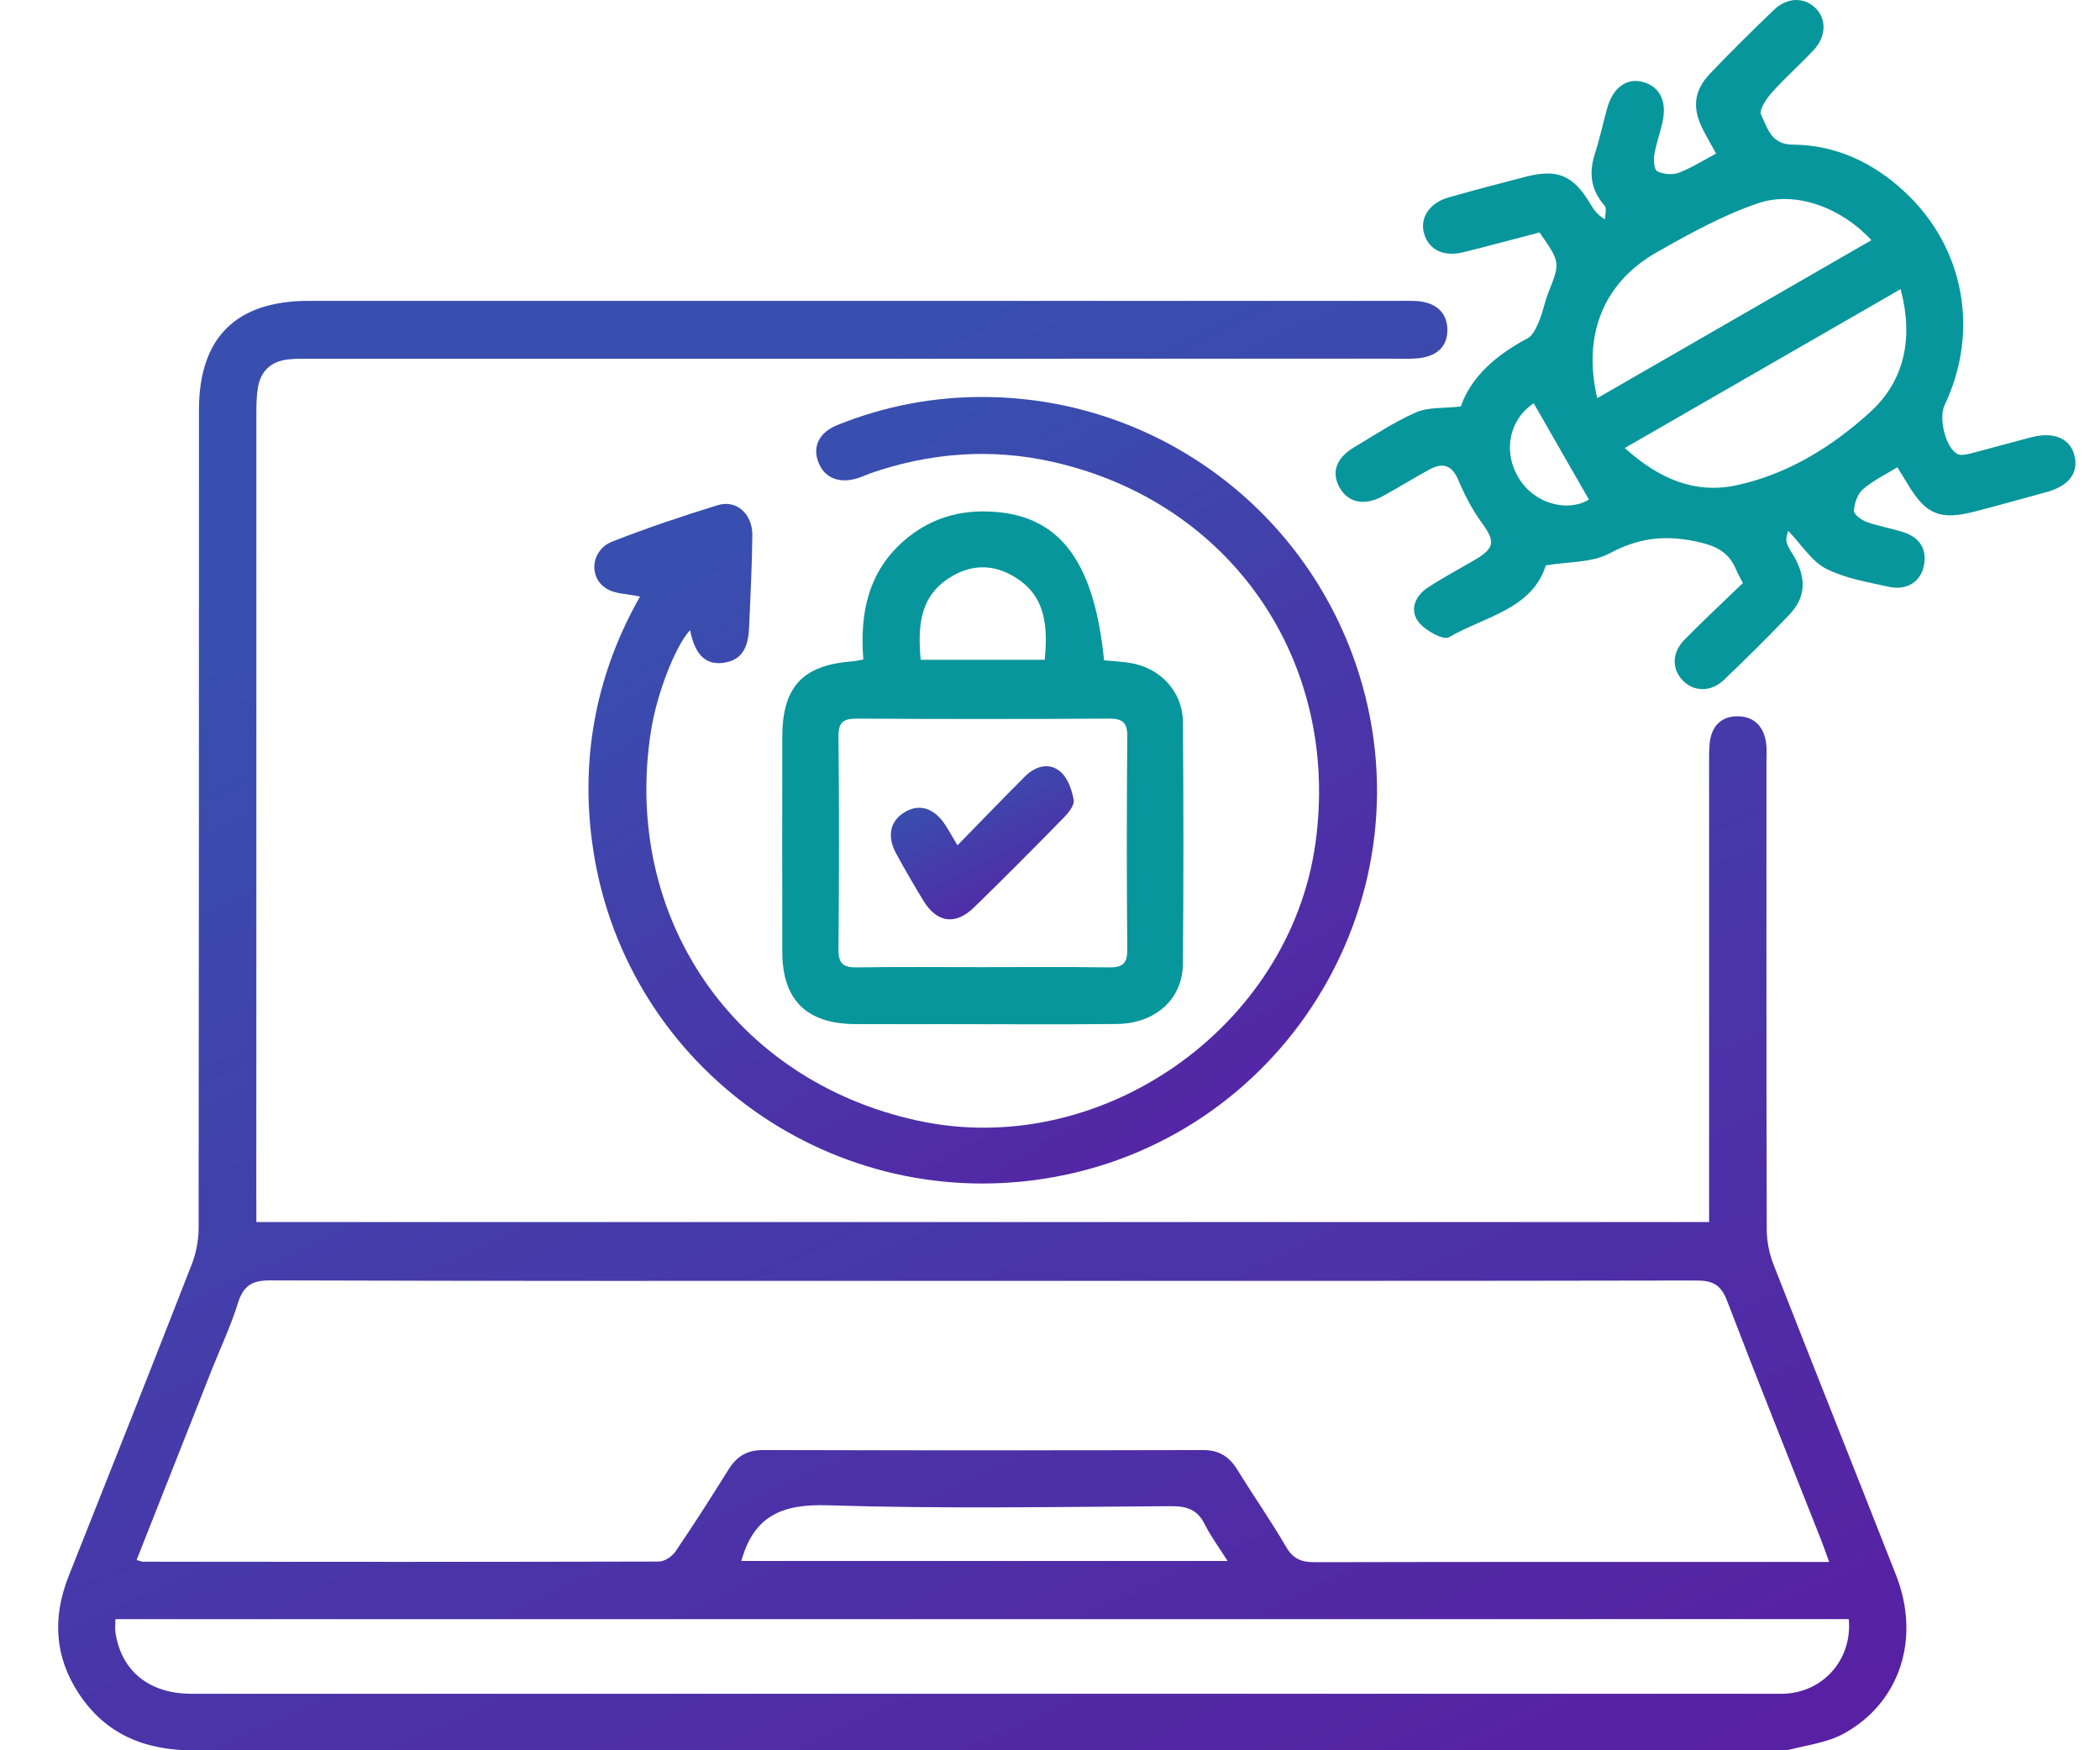
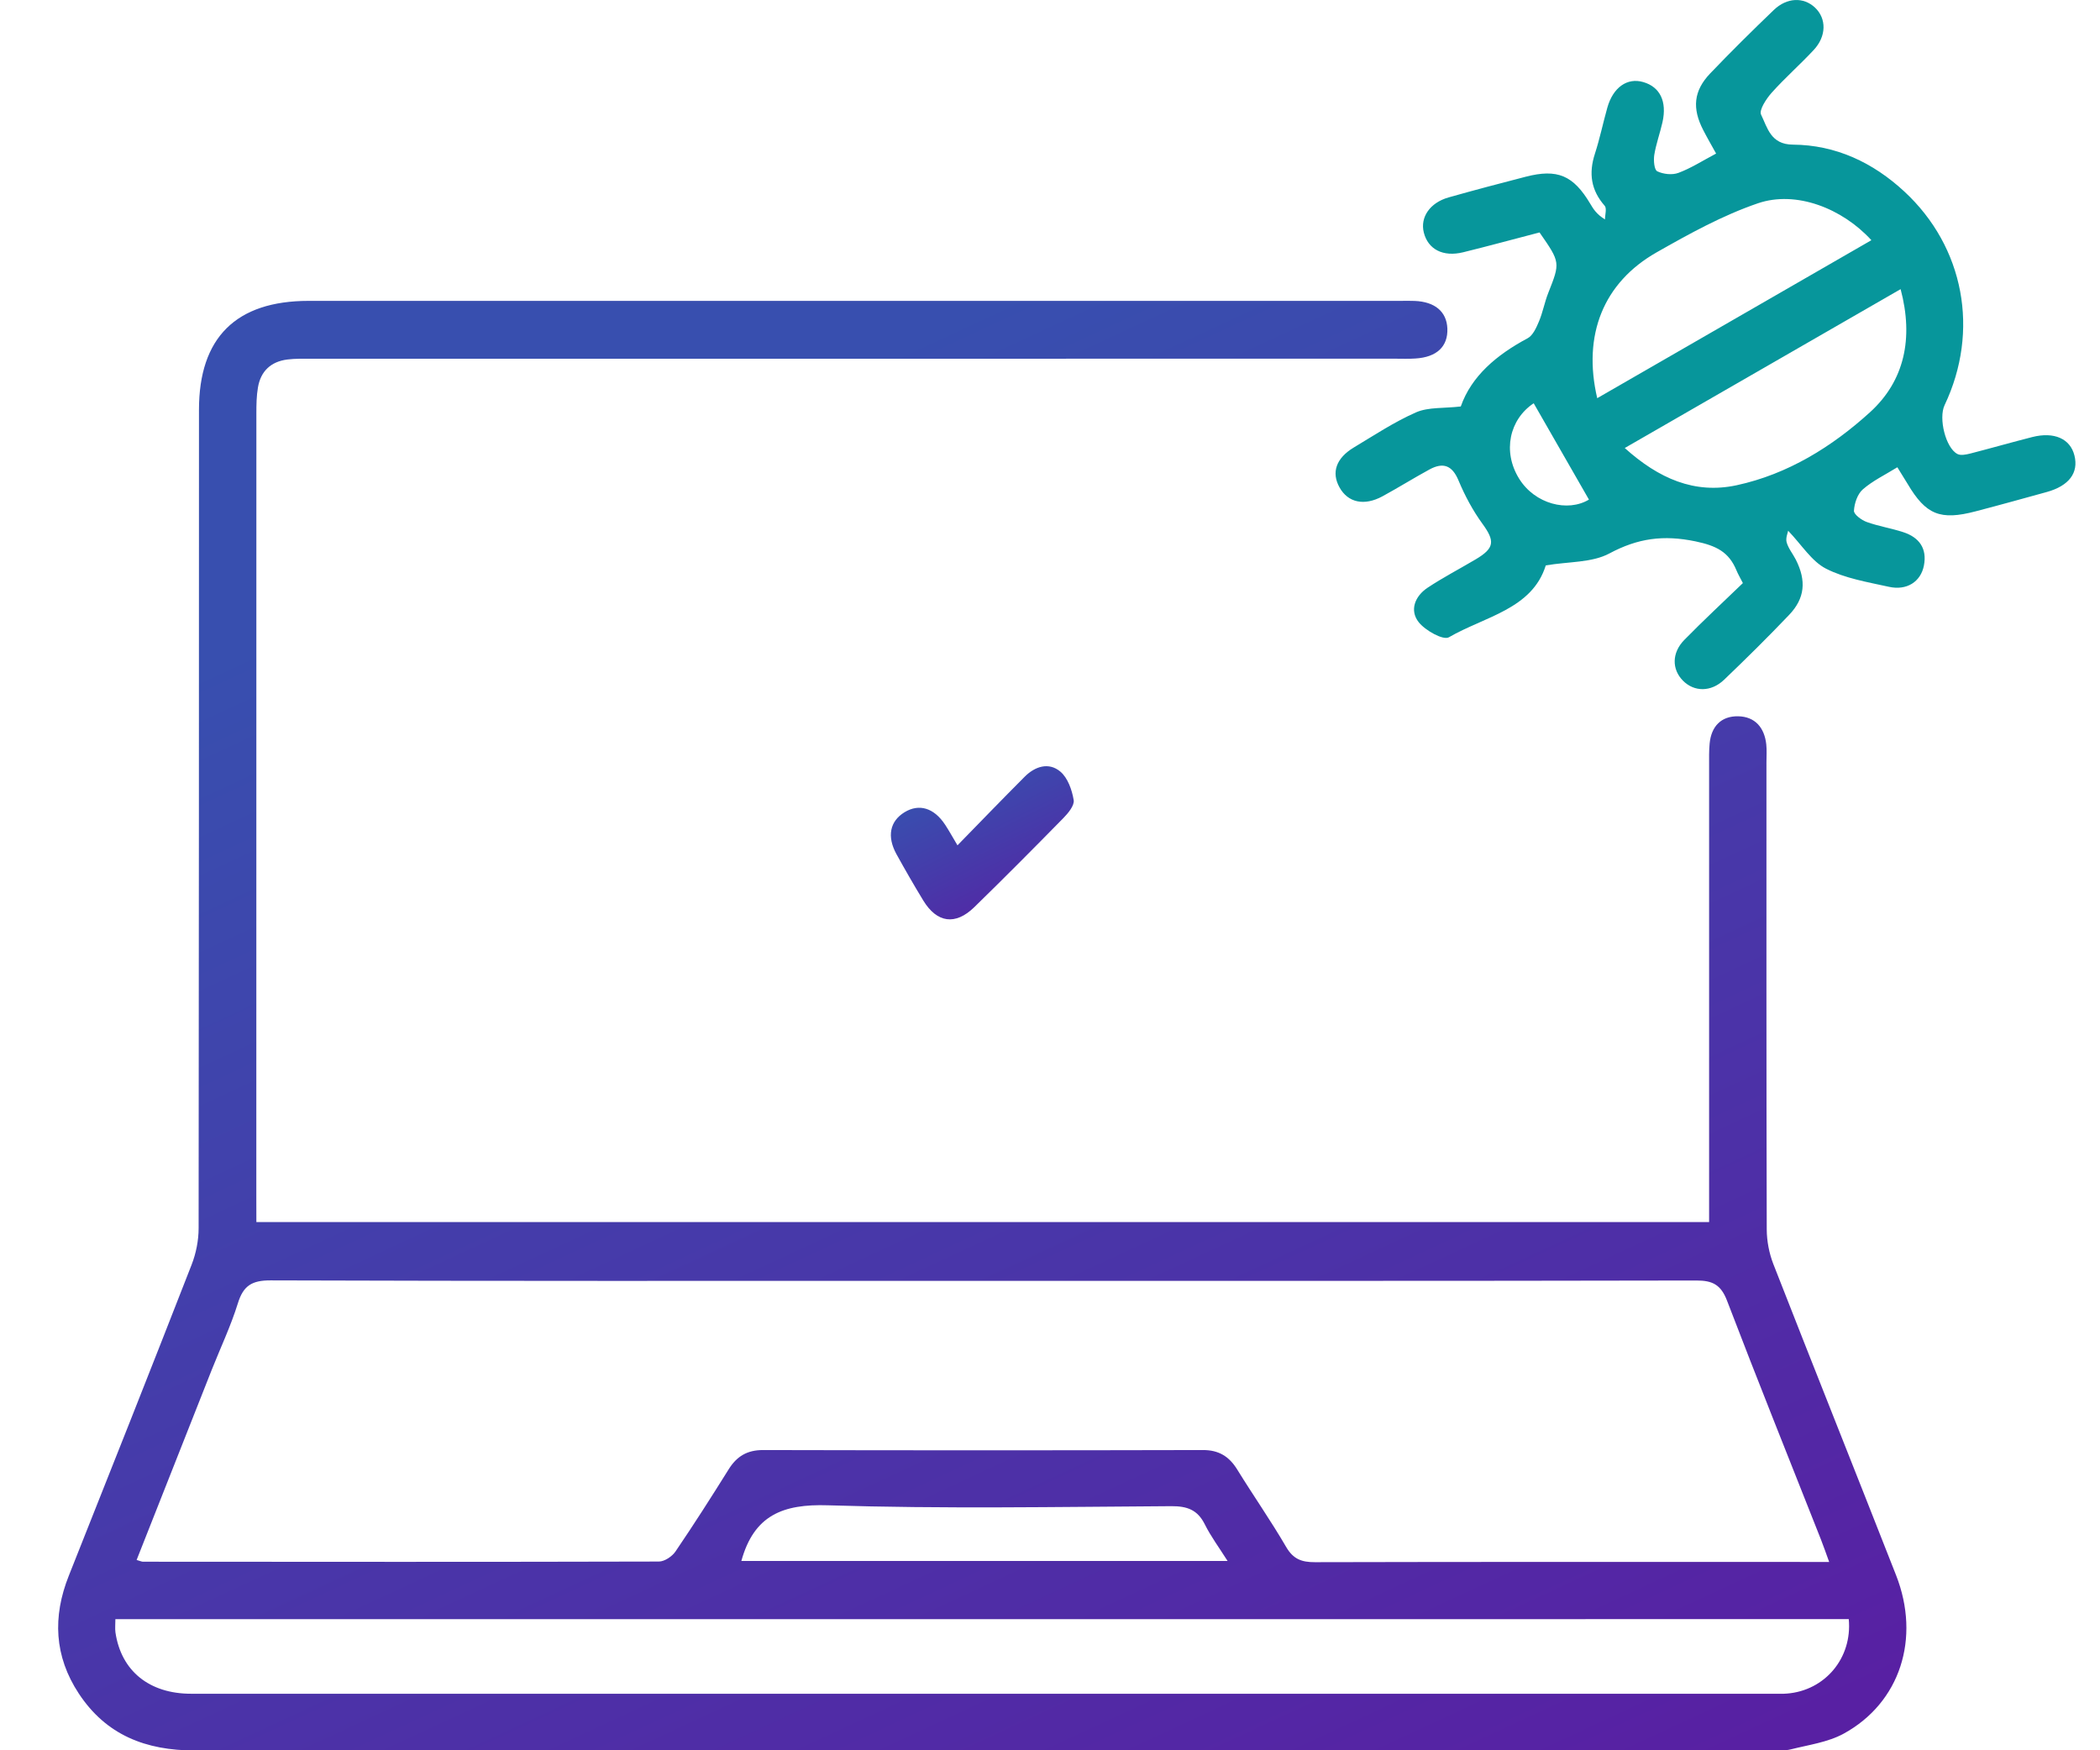
<svg xmlns="http://www.w3.org/2000/svg" width="36" height="30" viewBox="0 0 36 30" fill="none">
  <path d="M4.395 20.946C12.705 20.946 20.976 20.946 29.299 20.946C29.299 20.808 29.299 20.676 29.299 20.544C29.299 18.069 29.299 15.594 29.299 13.119C29.299 12.994 29.296 12.868 29.308 12.744C29.336 12.451 29.505 12.272 29.797 12.277C30.088 12.283 30.248 12.473 30.279 12.759C30.29 12.861 30.282 12.964 30.282 13.067C30.282 15.736 30.28 18.405 30.287 21.073C30.288 21.272 30.328 21.481 30.4 21.666C31.096 23.446 31.806 25.22 32.504 26.999C32.929 28.083 32.573 29.185 31.606 29.715C31.335 29.863 31.006 29.907 30.7 29.984C30.592 30.012 30.473 29.997 30.358 29.997C21.352 29.997 12.346 29.994 3.341 30.003C2.498 30.004 1.82 29.739 1.351 29.028C0.93 28.389 0.899 27.712 1.18 27.007C1.886 25.232 2.591 23.456 3.285 21.677C3.361 21.482 3.405 21.261 3.405 21.051C3.411 16.375 3.41 11.7 3.411 7.024C3.411 5.787 4.046 5.157 5.291 5.157C11.531 5.157 17.771 5.157 24.011 5.157C24.092 5.157 24.171 5.154 24.252 5.158C24.599 5.172 24.8 5.342 24.812 5.63C24.824 5.939 24.631 6.123 24.262 6.145C24.148 6.153 24.033 6.148 23.919 6.148C17.725 6.148 11.531 6.148 5.336 6.149C5.199 6.149 5.061 6.145 4.925 6.162C4.644 6.198 4.469 6.362 4.422 6.641C4.397 6.785 4.395 6.936 4.395 7.083C4.394 11.565 4.394 16.047 4.394 20.529C4.395 20.661 4.395 20.795 4.395 20.946ZM2.342 26.738C2.408 26.757 2.43 26.768 2.451 26.768C5.399 26.77 8.347 26.773 11.295 26.765C11.393 26.765 11.523 26.677 11.581 26.591C11.895 26.129 12.195 25.659 12.491 25.185C12.63 24.961 12.809 24.854 13.079 24.854C15.593 24.86 18.107 24.86 20.621 24.854C20.892 24.853 21.07 24.962 21.209 25.187C21.484 25.633 21.785 26.063 22.049 26.516C22.17 26.724 22.315 26.777 22.542 26.776C25.353 26.769 28.164 26.772 30.975 26.772C31.086 26.772 31.197 26.772 31.357 26.772C31.3 26.616 31.261 26.5 31.216 26.387C30.677 25.023 30.13 23.662 29.606 22.293C29.502 22.022 29.36 21.947 29.08 21.948C24.761 21.957 20.442 21.954 16.122 21.954C12.294 21.954 8.467 21.959 4.638 21.946C4.318 21.945 4.171 22.037 4.078 22.338C3.957 22.728 3.78 23.1 3.629 23.481C3.203 24.557 2.778 25.635 2.342 26.738ZM1.978 27.753C1.978 27.844 1.97 27.913 1.979 27.979C2.076 28.639 2.558 29.031 3.276 29.031C12.326 29.032 21.376 29.031 30.427 29.031C30.495 29.031 30.564 29.034 30.633 29.028C31.285 28.977 31.756 28.419 31.693 27.752C21.804 27.753 11.913 27.753 1.978 27.753ZM12.709 26.755C15.467 26.755 18.231 26.755 21.044 26.755C20.899 26.525 20.757 26.335 20.653 26.126C20.529 25.878 20.351 25.815 20.082 25.816C18.118 25.828 16.154 25.863 14.192 25.801C13.421 25.776 12.925 25.971 12.709 26.755Z" fill="url(#paint0_linear_2398_360)" />
  <path d="M25.042 6.967C25.223 6.449 25.655 6.082 26.186 5.799C26.278 5.751 26.337 5.617 26.382 5.51C26.448 5.354 26.478 5.183 26.54 5.025C26.748 4.499 26.751 4.5 26.392 3.984C25.96 4.096 25.523 4.216 25.083 4.324C24.737 4.409 24.48 4.273 24.408 3.985C24.343 3.725 24.512 3.475 24.832 3.384C25.27 3.26 25.711 3.144 26.152 3.03C26.699 2.888 26.972 3.005 27.263 3.495C27.315 3.582 27.367 3.67 27.514 3.761C27.514 3.682 27.548 3.572 27.509 3.527C27.273 3.259 27.233 2.969 27.341 2.636C27.425 2.377 27.48 2.109 27.554 1.846C27.652 1.497 27.896 1.326 28.171 1.407C28.457 1.49 28.579 1.738 28.5 2.093C28.458 2.281 28.39 2.465 28.359 2.655C28.345 2.749 28.357 2.909 28.41 2.936C28.514 2.986 28.667 3.003 28.773 2.963C28.984 2.885 29.178 2.76 29.419 2.632C29.346 2.5 29.269 2.367 29.199 2.231C29.005 1.857 29.033 1.557 29.317 1.259C29.672 0.888 30.038 0.526 30.408 0.171C30.633 -0.045 30.919 -0.053 31.113 0.129C31.314 0.317 31.313 0.622 31.09 0.859C30.857 1.109 30.598 1.336 30.37 1.591C30.278 1.695 30.152 1.887 30.19 1.965C30.299 2.188 30.354 2.476 30.734 2.479C31.471 2.484 32.109 2.786 32.645 3.282C33.673 4.233 33.94 5.673 33.336 6.944C33.229 7.169 33.354 7.679 33.557 7.782C33.615 7.812 33.71 7.79 33.783 7.772C34.136 7.681 34.486 7.581 34.839 7.491C35.215 7.396 35.491 7.52 35.562 7.808C35.636 8.104 35.469 8.327 35.088 8.433C34.682 8.545 34.276 8.658 33.869 8.764C33.262 8.924 33.015 8.823 32.702 8.294C32.645 8.199 32.586 8.105 32.526 8.009C32.312 8.141 32.102 8.241 31.933 8.389C31.842 8.469 31.789 8.628 31.782 8.755C31.78 8.818 31.912 8.915 32.001 8.947C32.204 9.02 32.421 9.054 32.626 9.121C32.901 9.21 33.039 9.401 32.981 9.695C32.927 9.971 32.688 10.126 32.382 10.058C32.016 9.977 31.631 9.914 31.303 9.747C31.057 9.621 30.889 9.342 30.654 9.097C30.648 9.133 30.608 9.222 30.628 9.295C30.658 9.402 30.736 9.494 30.787 9.595C30.968 9.955 30.942 10.255 30.671 10.539C30.309 10.919 29.935 11.288 29.556 11.651C29.332 11.865 29.043 11.861 28.851 11.667C28.658 11.472 28.657 11.188 28.876 10.966C29.203 10.632 29.547 10.314 29.878 9.994C29.828 9.897 29.794 9.839 29.768 9.776C29.637 9.46 29.424 9.354 29.065 9.279C28.516 9.165 28.078 9.225 27.59 9.486C27.29 9.647 26.891 9.624 26.499 9.691C26.266 10.441 25.454 10.566 24.838 10.923C24.742 10.979 24.435 10.808 24.321 10.665C24.16 10.461 24.256 10.219 24.471 10.075C24.736 9.899 25.021 9.751 25.296 9.588C25.623 9.395 25.63 9.275 25.413 8.977C25.248 8.75 25.112 8.496 25.004 8.237C24.894 7.972 24.737 7.92 24.503 8.048C24.233 8.195 23.971 8.359 23.701 8.506C23.386 8.677 23.108 8.615 22.963 8.354C22.821 8.099 22.903 7.854 23.208 7.67C23.56 7.459 23.905 7.23 24.279 7.066C24.489 6.976 24.75 7.001 25.042 6.967ZM27.853 7.679C28.433 8.201 29.049 8.473 29.772 8.317C30.65 8.127 31.408 7.656 32.057 7.066C32.649 6.528 32.806 5.798 32.582 4.956C31.003 5.866 29.456 6.756 27.853 7.679ZM27.381 6.825C28.968 5.911 30.521 5.016 32.081 4.117C31.58 3.569 30.79 3.262 30.137 3.484C29.532 3.69 28.958 4.008 28.398 4.326C27.488 4.844 27.127 5.74 27.381 6.825ZM26.292 6.912C25.877 7.187 25.752 7.739 26.043 8.206C26.313 8.64 26.876 8.782 27.239 8.563C26.923 8.01 26.607 7.459 26.292 6.912Z" fill="#07969B" />
-   <path d="M10.972 10.225C10.759 10.178 10.538 10.183 10.387 10.083C10.079 9.882 10.139 9.422 10.495 9.283C11.088 9.05 11.694 8.847 12.303 8.659C12.625 8.56 12.902 8.807 12.897 9.177C12.892 9.702 12.864 10.226 12.842 10.75C12.829 11.056 12.749 11.324 12.382 11.363C12.085 11.394 11.91 11.21 11.83 10.8C11.575 11.076 11.257 11.897 11.159 12.532C10.661 15.716 12.577 18.518 15.724 19.206C18.858 19.892 22.114 17.621 22.552 14.444C22.98 11.334 21.109 8.607 18.049 7.917C16.992 7.678 15.941 7.758 14.914 8.115C14.839 8.142 14.767 8.178 14.691 8.2C14.37 8.295 14.121 8.184 14.023 7.905C13.931 7.646 14.048 7.409 14.353 7.286C15.177 6.953 16.039 6.793 16.926 6.805C19.868 6.844 22.437 8.771 23.305 11.575C24.515 15.488 21.954 19.574 17.896 20.204C14.142 20.787 10.644 18.189 10.149 14.425C9.949 12.923 10.245 11.5 10.972 10.225Z" fill="url(#paint1_linear_2398_360)" />
-   <path d="M18.927 11.318C19.085 11.333 19.221 11.34 19.356 11.36C19.884 11.437 20.275 11.849 20.279 12.381C20.289 13.761 20.291 15.14 20.278 16.52C20.273 17.127 19.806 17.544 19.146 17.551C18.187 17.562 17.228 17.554 16.268 17.554C15.731 17.554 15.194 17.555 14.657 17.553C13.827 17.548 13.413 17.139 13.411 16.319C13.408 15.087 13.409 13.856 13.411 12.626C13.412 11.774 13.76 11.4 14.608 11.336C14.663 11.332 14.717 11.318 14.8 11.304C14.737 10.515 14.88 9.795 15.511 9.256C15.908 8.917 16.367 8.757 16.896 8.766C18.125 8.787 18.751 9.559 18.927 11.318ZM16.813 16.577C17.543 16.577 18.273 16.57 19.004 16.581C19.232 16.585 19.327 16.527 19.325 16.277C19.314 15.059 19.314 13.84 19.325 12.623C19.326 12.375 19.237 12.316 19.007 12.317C17.569 12.326 16.131 12.326 14.694 12.317C14.466 12.316 14.371 12.37 14.374 12.62C14.386 13.838 14.385 15.057 14.374 16.275C14.372 16.521 14.459 16.585 14.692 16.581C15.398 16.57 16.105 16.577 16.813 16.577ZM15.783 11.309C16.511 11.309 17.207 11.309 17.91 11.309C17.961 10.741 17.934 10.227 17.41 9.899C17.04 9.666 16.655 9.665 16.285 9.898C15.761 10.226 15.733 10.739 15.783 11.309Z" fill="#07969B" />
  <path d="M16.414 14.489C16.814 14.079 17.187 13.693 17.565 13.314C17.744 13.134 17.98 13.059 18.178 13.226C18.305 13.333 18.377 13.54 18.406 13.713C18.422 13.805 18.311 13.939 18.227 14.024C17.723 14.538 17.216 15.048 16.701 15.55C16.378 15.864 16.063 15.819 15.829 15.437C15.669 15.175 15.516 14.908 15.367 14.639C15.201 14.335 15.256 14.075 15.506 13.922C15.756 13.769 16.013 13.847 16.203 14.137C16.265 14.231 16.32 14.331 16.414 14.489Z" fill="url(#paint2_linear_2398_360)" />
  <defs>
    <linearGradient id="paint0_linear_2398_360" x1="16.839" y1="5.156" x2="28.657" y2="30.598" gradientUnits="userSpaceOnUse">
      <stop stop-color="#384FAF" />
      <stop offset="1" stop-color="#5820A3" />
    </linearGradient>
    <linearGradient id="paint1_linear_2398_360" x1="16.847" y1="6.805" x2="24.196" y2="19.246" gradientUnits="userSpaceOnUse">
      <stop stop-color="#384FAF" />
      <stop offset="1" stop-color="#5820A3" />
    </linearGradient>
    <linearGradient id="paint2_linear_2398_360" x1="16.84" y1="13.133" x2="18.141" y2="15.756" gradientUnits="userSpaceOnUse">
      <stop stop-color="#384FAF" />
      <stop offset="1" stop-color="#5820A3" />
    </linearGradient>
  </defs>
</svg>